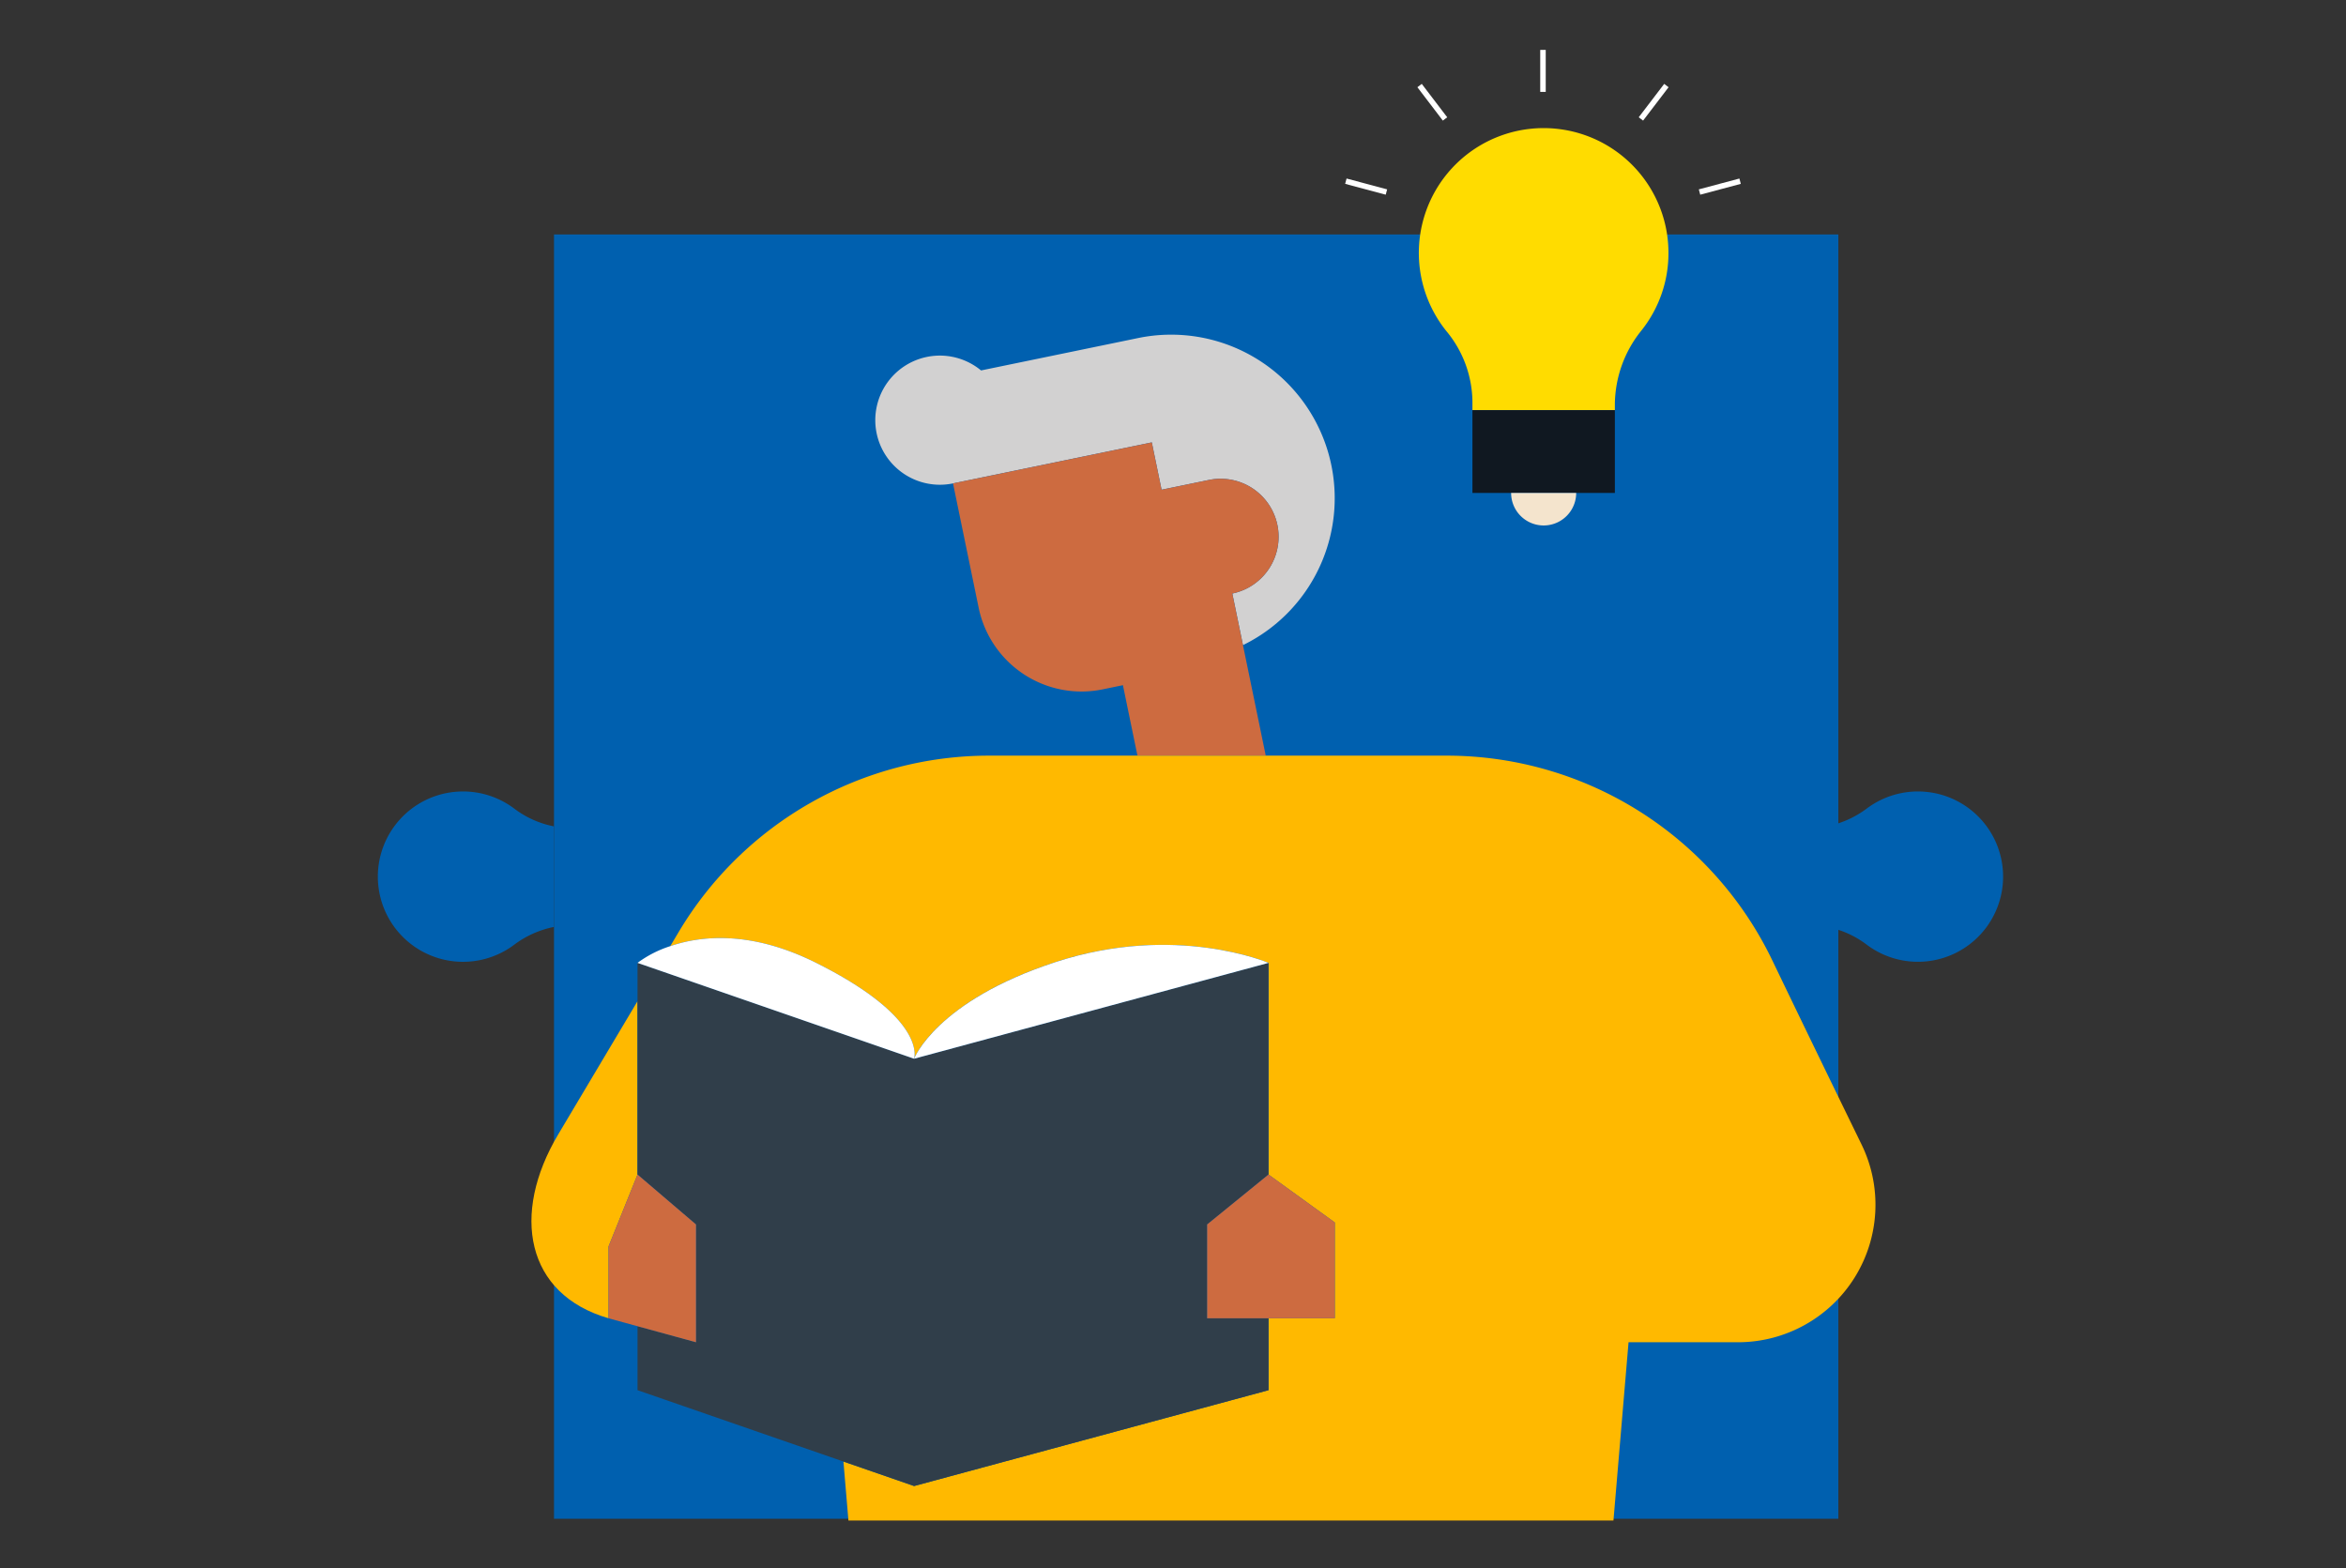
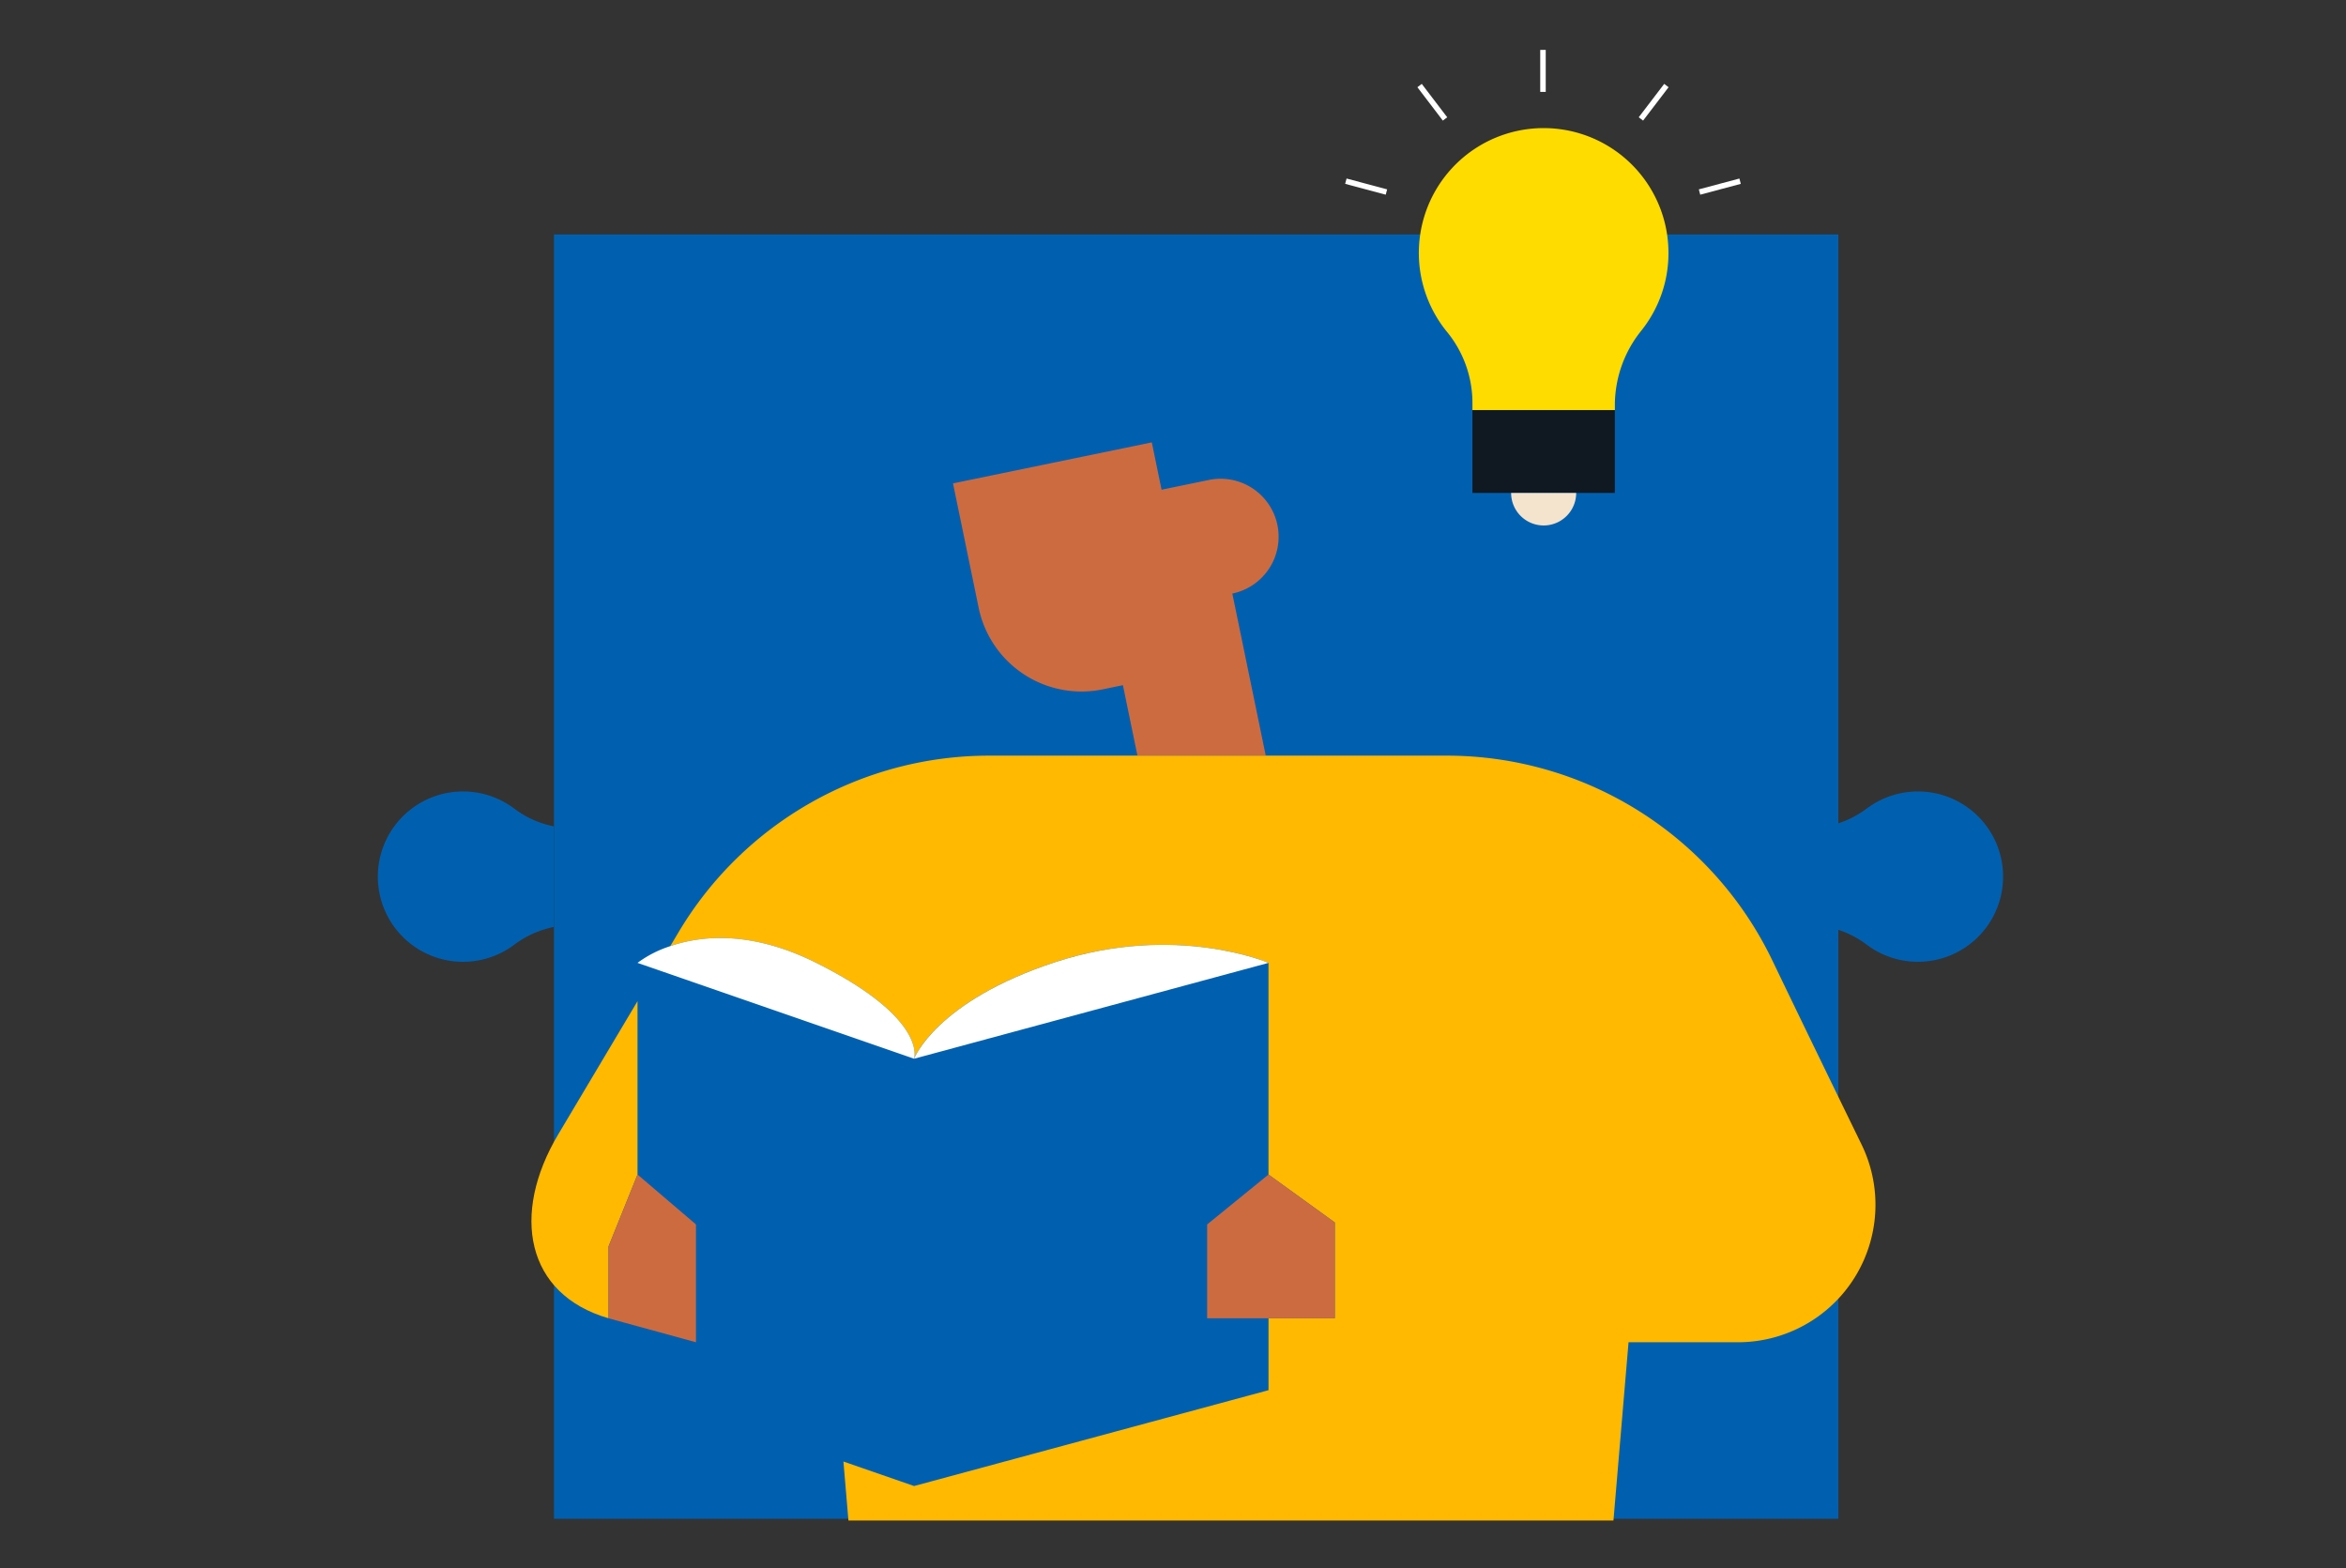
<svg xmlns="http://www.w3.org/2000/svg" width="540" height="361" viewBox="0 0 540 361">
  <rect x="0" y="0" width="540" height="361" fill="#333333" stroke="none" />
  <defs>
    <clipPath id="clip-mod-_well_being-_learning">
      <rect width="540" height="361" />
    </clipPath>
  </defs>
  <g id="mod-_well_being-_learning" data-name="mod- well being- learning" clip-path="url(#clip-mod-_well_being-_learning)">
    <g id="Group_3006" data-name="Group 3006" transform="translate(3.188 -67.395)">
      <g id="Group_2978" data-name="Group 2978" transform="translate(83.813 121.368)">
        <g id="Group_2975" data-name="Group 2975" transform="translate(0 128.218)">
          <path id="Path_2499" data-name="Path 2499" d="M124.332,163.1a22.647,22.647,0,0,0-9.1,4.049,19.607,19.607,0,1,1,.064-31.205,22.109,22.109,0,0,0,9.037,4.01Z" transform="translate(-83.813 -131.922)" fill="#0060af" />
        </g>
        <g id="Group_2976" data-name="Group 2976" transform="translate(333.523 128.219)">
          <path id="Path_2500" data-name="Path 2500" d="M187.444,139.939a22.684,22.684,0,0,0,9.1-4.045,19.605,19.605,0,1,1-.064,31.2,22.1,22.1,0,0,0-9.037-4.007Z" transform="translate(-187.444 -131.922)" fill="#0060af" />
        </g>
        <g id="Group_2977" data-name="Group 2977" transform="translate(40.519)">
          <rect id="Rectangle_596" data-name="Rectangle 596" width="295.629" height="295.63" fill="#0060af" />
        </g>
      </g>
      <g id="Group_2985" data-name="Group 2985" transform="translate(119.136 144.429)">
        <g id="Group_2981" data-name="Group 2981" transform="translate(79.138)">
          <g id="Group_2979" data-name="Group 2979">
-             <path id="Path_2501" data-name="Path 2501" d="M183.038,124.046l2.246,10.894,10.894-2.246a13.348,13.348,0,0,1,5.394,26.146l2.449,11.876a37.643,37.643,0,0,0-24.147-70.685l-36.139,7.454a14.864,14.864,0,1,0-6.456,26h0Z" transform="translate(-119.378 -99.248)" fill="#d2d1d1" />
-           </g>
+             </g>
          <g id="Group_2980" data-name="Group 2980" transform="translate(17.901 24.799)">
            <path id="Path_2502" data-name="Path 2502" d="M191.683,153.623l-2.449-11.876a13.348,13.348,0,0,0-5.394-26.146l-10.894,2.246L170.7,106.953l-45.759,9.436h0l5.9,28.618A24.174,24.174,0,0,0,159.4,163.8l4.651-.959,3.344,16.221h29.532L192.378,157Z" transform="translate(-124.94 -106.953)" fill="#cd6b40" />
          </g>
        </g>
        <g id="Group_2984" data-name="Group 2984" transform="translate(0 96.907)">
          <path id="Path_2503" data-name="Path 2503" d="M378.928,218.874c-6.656-13.652-13.939-28.65-20.553-42.405a83.132,83.132,0,0,0-74.943-47.111H178.1a83.173,83.173,0,0,0-71.467,40.626l-1.918,3.225c6.955-2.378,18.47-3.711,33.593,3.852,25.741,12.867,22.525,22.062,22.525,22.062s5.053-13.279,32.631-22.268,48.951.206,48.951.206v48.72l15.252,11.029v22.062H242.42v16.549l-81.583,22.062-16.262-5.639,1.149,13.575H321.818l3.473-41.031h25.171A31.648,31.648,0,0,0,378.928,218.874Z" transform="translate(-72.758 -129.358)" fill="#ffb900" />
          <path id="Path_2504" data-name="Path 2504" d="M112.543,203.372l6.665-16.546V146.918L100.957,177.58c-10.949,18.393-7.463,36.818,11.586,42.338Z" transform="translate(-94.788 -90.403)" fill="#ffb900" />
-           <path id="Path_2505" data-name="Path 2505" d="M247.618,225.993H233.493v-21.6L247.618,192.9V144.18l-81.581,22.062-59.31-20.554-4.35-1.508V192.9l13.462,11.491v27.118l-13.462-3.689v14.72l47.4,16.426,16.264,5.636,81.581-22.062Z" transform="translate(-77.956 -96.478)" fill="#303e4a" />
          <g id="Group_2982" data-name="Group 2982" transform="translate(17.754 96.422)">
            <path id="Path_2506" data-name="Path 2506" d="M157.241,159.318l-14.125,11.491v21.6h29.377V170.349Z" transform="translate(-5.333 -159.318)" fill="#cd6b40" />
            <path id="Path_2507" data-name="Path 2507" d="M100.3,175.865v16.546l6.666,1.827,13.462,3.689V170.809l-13.462-11.491Z" transform="translate(-100.305 -159.318)" fill="#cd6b40" />
          </g>
          <g id="Group_2983" data-name="Group 2983" transform="translate(24.42 41.986)">
            <path id="Path_2508" data-name="Path 2508" d="M143.51,148.12c-15.123-7.563-26.639-6.231-33.593-3.852a26.057,26.057,0,0,0-7.541,3.852l4.351,1.506,59.308,20.556S169.251,160.987,143.51,148.12Z" transform="translate(-102.376 -142.404)" fill="#fff" />
            <path id="Path_2509" data-name="Path 2509" d="M154.787,146.833c-27.578,8.989-32.631,22.268-32.631,22.268l81.583-22.062S182.362,137.844,154.787,146.833Z" transform="translate(-58.497 -141.323)" fill="#fff" />
          </g>
        </g>
      </g>
      <g id="Group_2989" data-name="Group 2989" transform="translate(323.4 96.907)">
        <g id="Group_2986" data-name="Group 2986">
          <path id="Path_2510" data-name="Path 2510" d="M215.713,113.21a28.729,28.729,0,1,0-51.092,18.01,25.807,25.807,0,0,1,5.97,16.166v2h32.786v-1.474a27.376,27.376,0,0,1,6.163-16.925A28.561,28.561,0,0,0,215.713,113.21Z" transform="translate(-158.256 -84.482)" fill="#ffdc00" />
        </g>
        <g id="Group_2987" data-name="Group 2987" transform="translate(12.336 64.9)">
          <rect id="Rectangle_597" data-name="Rectangle 597" width="32.784" height="19.057" fill="#101821" />
        </g>
        <g id="Group_2988" data-name="Group 2988" transform="translate(21.24 83.956)">
          <path id="Path_2511" data-name="Path 2511" d="M179.834,110.568a7.489,7.489,0,1,1-14.978,0Z" transform="translate(-164.856 -110.568)" fill="#f4e4cd" />
        </g>
      </g>
      <g id="Group_3005" data-name="Group 3005" transform="translate(306.436 78.881)">
        <g id="Group_3004" data-name="Group 3004">
          <g id="Group_2991" data-name="Group 2991" transform="translate(44.904)">
            <g id="Group_2990" data-name="Group 2990">
              <rect id="Rectangle_598" data-name="Rectangle 598" width="1.267" height="9.666" fill="#fff" />
            </g>
          </g>
          <g id="Group_2996" data-name="Group 2996" transform="translate(16.63 7.823)">
            <g id="Group_2993" data-name="Group 2993" transform="translate(0 0)">
              <g id="Group_2992" data-name="Group 2992" transform="translate(0)">
                <rect id="Rectangle_599" data-name="Rectangle 599" width="1.266" height="9.666" transform="matrix(0.795, -0.606, 0.606, 0.795, 0, 0.768)" fill="#fff" />
              </g>
            </g>
            <g id="Group_2995" data-name="Group 2995" transform="translate(50.946 0)">
              <g id="Group_2994" data-name="Group 2994" transform="translate(0 0)">
                <rect id="Rectangle_600" data-name="Rectangle 600" width="9.666" height="1.266" transform="translate(0 7.685) rotate(-52.66)" fill="#fff" />
              </g>
            </g>
          </g>
          <g id="Group_3003" data-name="Group 3003" transform="translate(0 29.608)">
            <g id="Group_2999" data-name="Group 2999" transform="translate(0 0)">
              <g id="Group_2998" data-name="Group 2998" transform="translate(0 0)">
                <g id="Group_2997" data-name="Group 2997">
                  <rect id="Rectangle_601" data-name="Rectangle 601" width="1.267" height="9.666" transform="translate(0 1.224) rotate(-75.041)" fill="#fff" />
                </g>
              </g>
            </g>
            <g id="Group_3002" data-name="Group 3002" transform="translate(81.41 0)">
              <g id="Group_3001" data-name="Group 3001" transform="translate(0)">
                <g id="Group_3000" data-name="Group 3000" transform="translate(0)">
                  <rect id="Rectangle_602" data-name="Rectangle 602" width="9.666" height="1.267" transform="matrix(0.966, -0.258, 0.258, 0.966, 0, 2.496)" fill="#fff" />
                </g>
              </g>
            </g>
          </g>
        </g>
      </g>
    </g>
  </g>
</svg>